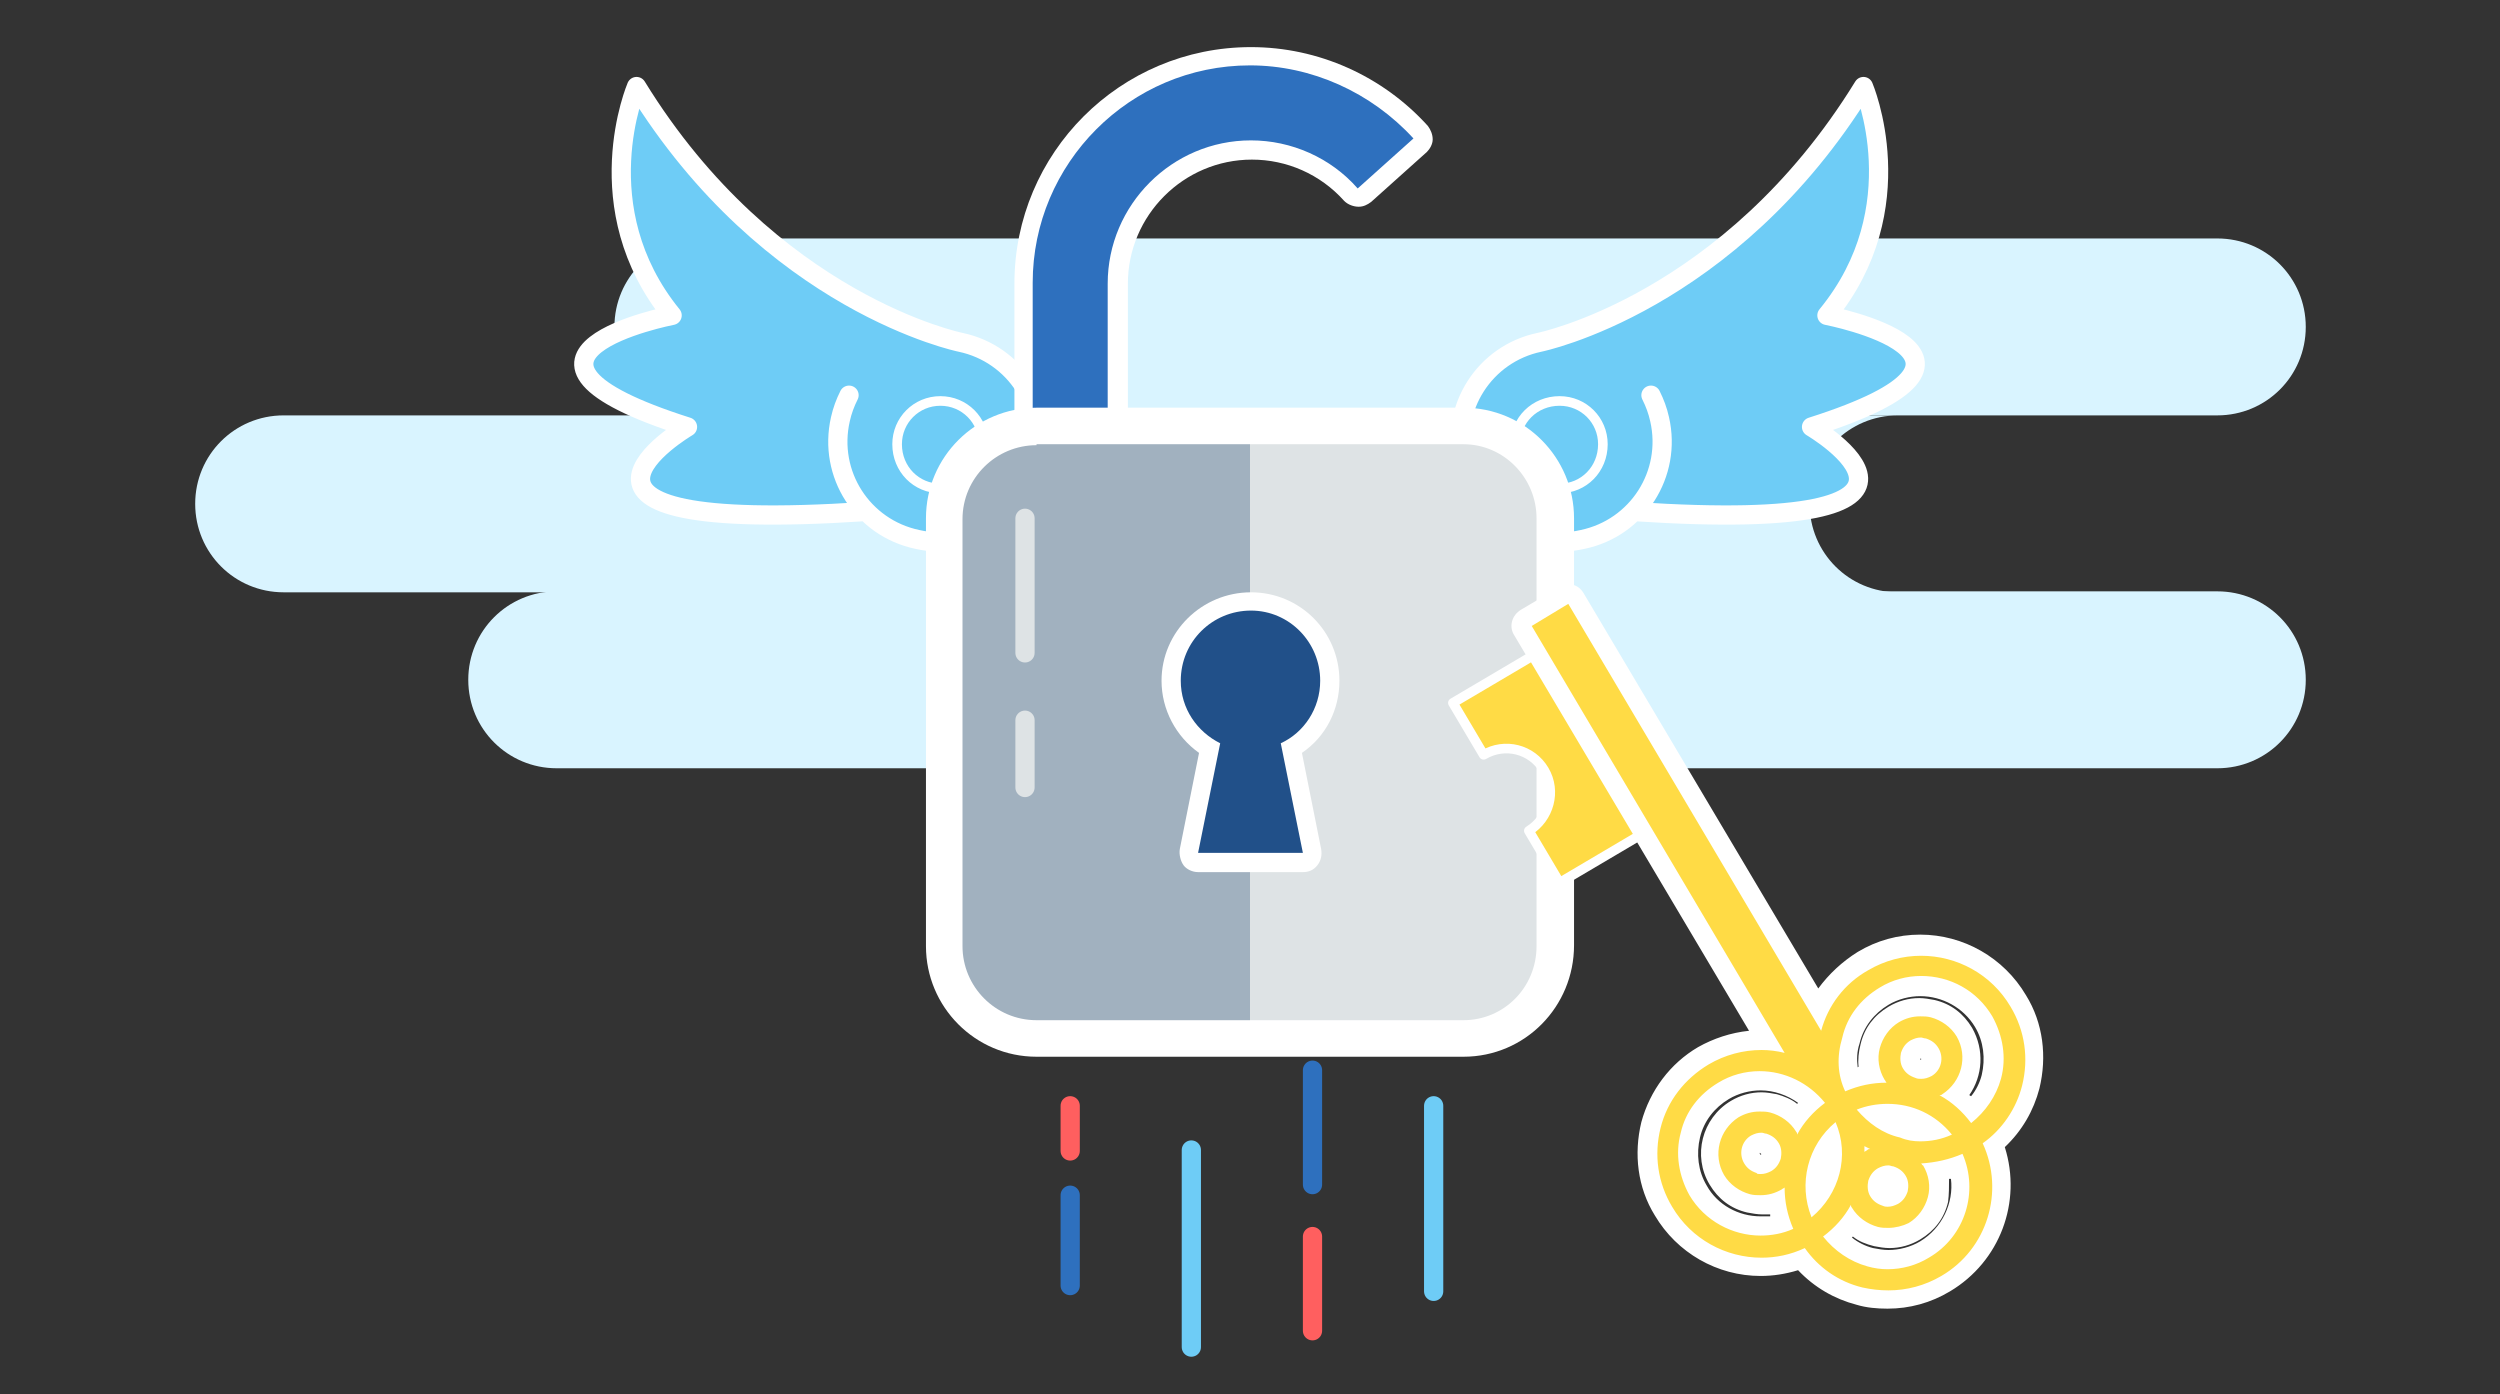
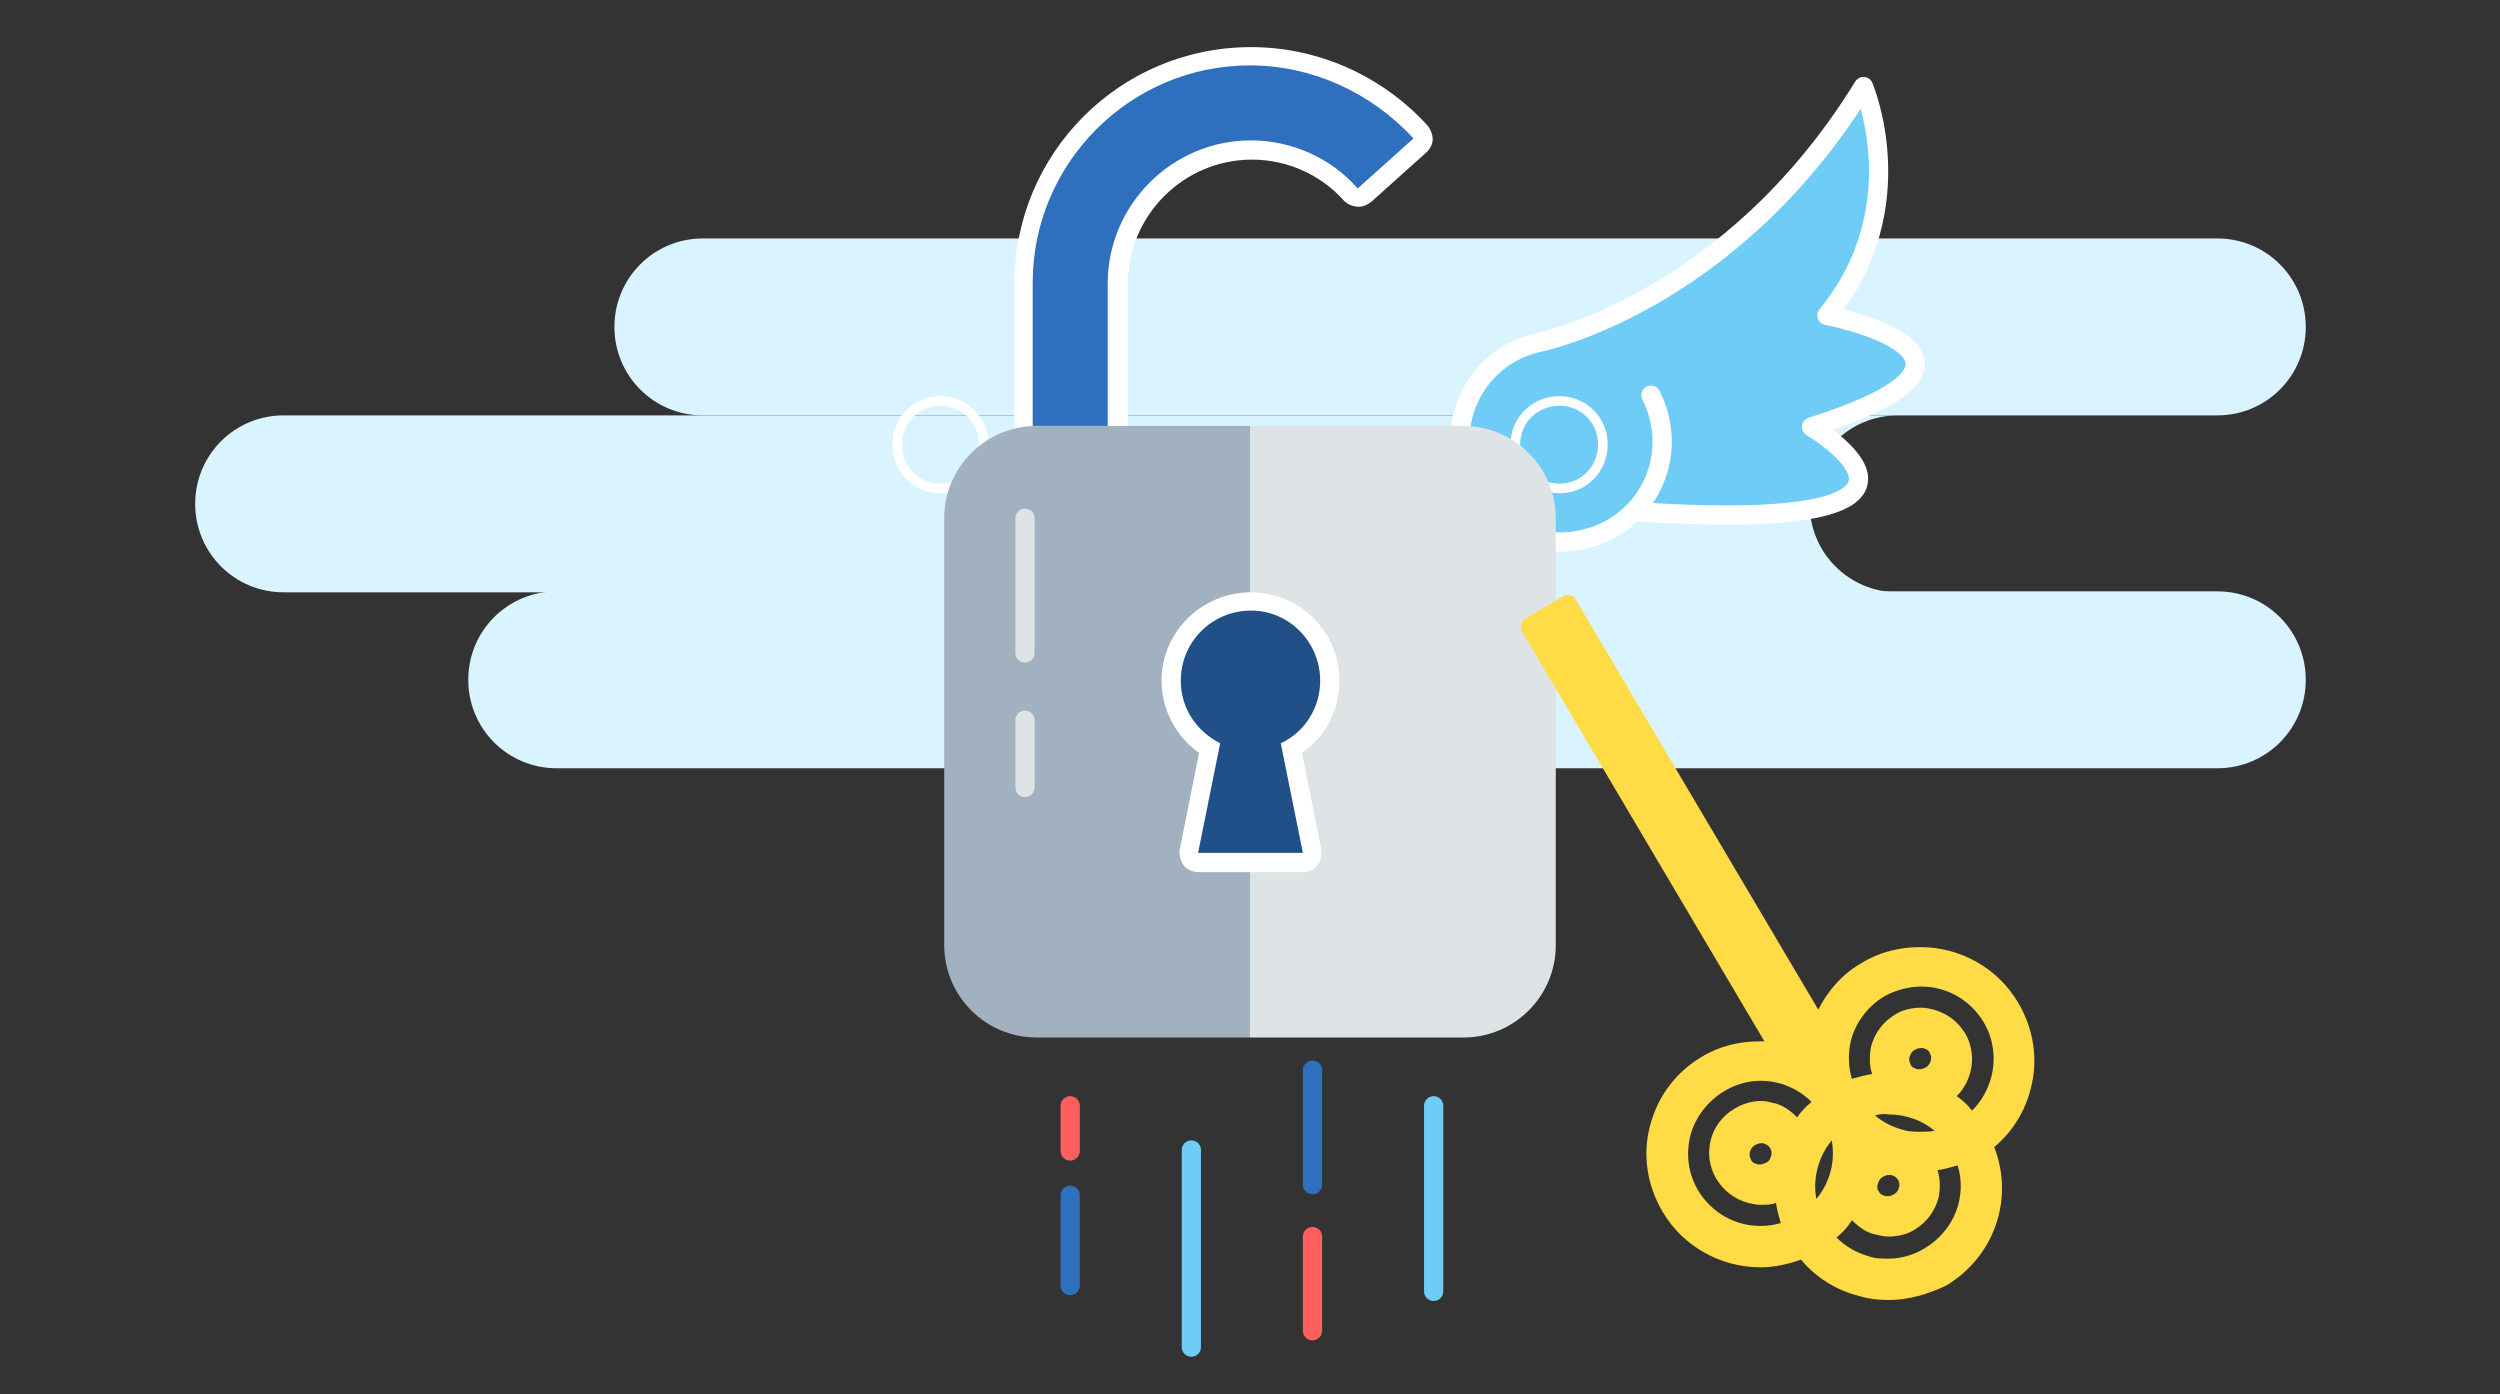
<svg xmlns="http://www.w3.org/2000/svg" version="1.1" x="0px" y="0px" viewBox="0 0 260 145" style="enable-background:new 0 0 260 145;" xml:space="preserve">
  <rect x="0" y="0" width="260" height="145" fill="#333333" stroke="none" />
  <style type="text/css">
	.st0{fill:#D9F4FF;}
	.st1{fill:#6ECCF6;stroke:#FFFFFF;stroke-width:2;stroke-linecap:round;stroke-linejoin:round;stroke-miterlimit:10;}
	.st2{fill:none;stroke:#FFFFFF;stroke-linecap:round;stroke-linejoin:round;stroke-miterlimit:10;}
	.st3{fill:#FFFFFF;}
	.st4{fill:#2E70BE;}
	.st5{fill:#A1B1BF;}
	.st6{fill:#DEE3E5;}
	.st7{fill:none;stroke:#DEE3E5;stroke-width:2;stroke-linecap:round;stroke-miterlimit:10;}
	.st8{fill:none;stroke:#2E70BE;stroke-width:2;stroke-linecap:round;stroke-miterlimit:10;}
	.st9{fill:none;stroke:#FF5F5F;stroke-width:2;stroke-linecap:round;stroke-miterlimit:10;}
	.st10{fill:none;stroke:#6ECCF6;stroke-width:2;stroke-linecap:round;stroke-miterlimit:10;}
	.st11{fill:#215089;}
	.st12{fill:#FFDB45;}
	.st13{fill:#FFDB45;stroke:#FFFFFF;stroke-linejoin:round;stroke-miterlimit:10;}
</style>
  <g id="Layer_1">
</g>
  <g id="graphics">
    <g>
      <g>
        <g>
          <g>
            <path class="st0" d="M73.1,43.2h157.5c5.1,0,9.2-4.1,9.2-9.2c0-5.1-4.1-9.2-9.2-9.2H73.1c-5.1,0-9.2,4.1-9.2,9.2       C63.9,39.1,68,43.2,73.1,43.2z" />
          </g>
          <g>
            <path class="st0" d="M57.9,79.9h172.7c5.1,0,9.2-4.1,9.2-9.2c0-5.1-4.1-9.2-9.2-9.2H57.9c-5.1,0-9.2,4.1-9.2,9.2       C48.7,75.8,52.8,79.9,57.9,79.9z" />
          </g>
          <g>
            <path class="st0" d="M29.5,43.2h167.9c-5.1,0-9.2,4.1-9.2,9.2s4.1,9.2,9.2,9.2H29.5c-5.1,0-9.2-4.1-9.2-9.2       S24.4,43.2,29.5,43.2z" />
          </g>
        </g>
      </g>
      <g>
-         <path class="st1" d="M88.3,41.1c-0.4,0.8-0.7,1.6-0.9,2.5c-1.3,5.7,2.3,11.3,8,12.5c5.7,1.3,11.3-2.3,12.5-8     c1.3-5.7-2.3-11.3-8-12.5c0,0-19.8-4-33.7-26.6c0,0-5.4,12.6,3.7,23.8c0,0-21.7,4.2,1.6,11.6c0,0-19.2,11.3,18.5,8.8" />
        <path class="st2" d="M97.8,50.8c2.5,0,4.5-2,4.5-4.6c0-2.5-2-4.5-4.5-4.5c-2.5,0-4.5,2-4.5,4.5C93.3,48.8,95.3,50.8,97.8,50.8" />
      </g>
      <g>
        <path class="st1" d="M171.7,41.1c0.4,0.8,0.7,1.6,0.9,2.5c1.3,5.7-2.3,11.3-8,12.5c-5.7,1.3-11.3-2.3-12.5-8     c-1.3-5.7,2.3-11.3,8-12.5c0,0,19.8-4,33.7-26.6c0,0,5.4,12.6-3.8,23.8c0,0,21.7,4.2-1.6,11.6c0,0,19.2,11.3-18.5,8.8" />
        <path class="st2" d="M162.2,50.8c-2.5,0-4.6-2-4.6-4.6c0-2.5,2-4.5,4.6-4.5c2.5,0,4.5,2,4.5,4.5     C166.7,48.8,164.7,50.8,162.2,50.8" />
      </g>
      <g>
        <g>
          <path class="st3" d="M107.4,46.3c-1.1,0-1.9-0.9-1.9-1.9V29.5c0-13.6,11-24.6,24.6-24.6c7,0,13.7,3,18.4,8.2      c0.3,0.4,0.5,0.9,0.5,1.4c0,0.5-0.3,1-0.6,1.3l-5.8,5.2c-0.4,0.3-0.8,0.5-1.3,0.5c-0.5,0-1.1-0.2-1.5-0.6      c-2.5-2.8-6-4.3-9.6-4.3c-7.1,0-12.9,5.8-12.9,12.9v14.9c0,1.1-0.9,1.9-1.9,1.9H107.4z" />
        </g>
      </g>
      <path class="st4" d="M130,6.8C130,6.8,130,6.8,130,6.8c-12.5,0-22.6,10.2-22.6,22.6v14.9h7.8V29.5c0-8.2,6.7-14.9,14.9-14.9    c0,0,0,0,0,0c4.2,0,8.3,1.8,11.1,5l5.8-5.2C142.6,9.6,136.4,6.8,130,6.8z" />
      <path class="st5" d="M107.8,44.3c-5.3,0-9.6,4.3-9.6,9.6v44.4c0,5.3,4.3,9.6,9.6,9.6H130V44.3H107.8z" />
      <path class="st6" d="M161.8,98.3V53.9c0-5.3-4.3-9.6-9.6-9.6H130v63.6h22.2C157.5,107.9,161.8,103.6,161.8,98.3z" />
-       <path class="st3" d="M152.2,109.9h-44.4c-6.4,0-11.5-5.2-11.5-11.5V53.9c0-6.4,5.2-11.5,11.5-11.5h44.4c6.4,0,11.5,5.2,11.5,11.5    v44.4C163.7,104.7,158.6,109.9,152.2,109.9z M107.8,46.3c-4.2,0-7.7,3.4-7.7,7.7v44.4c0,4.2,3.4,7.7,7.7,7.7h44.4    c4.2,0,7.6-3.4,7.6-7.7V53.9c0-4.2-3.4-7.7-7.6-7.7H107.8z" />
      <line class="st7" x1="106.6" y1="74.9" x2="106.6" y2="81.9" />
      <g>
        <path class="st3" d="M124.6,90.7c-0.6,0-1.2-0.3-1.5-0.7s-0.5-1.1-0.4-1.7l2-10c-2.4-1.7-3.9-4.5-3.9-7.5c0-5.1,4.2-9.2,9.3-9.2     c5.1,0,9.2,4.1,9.2,9.2c0,3-1.4,5.8-3.9,7.5l2,10c0.1,0.6,0,1.2-0.4,1.7s-0.9,0.7-1.5,0.7H124.6z" />
      </g>
      <line class="st7" x1="106.6" y1="53.9" x2="106.6" y2="67.9" />
      <line class="st8" x1="111.3" y1="124.3" x2="111.3" y2="133.7" />
      <line class="st9" x1="111.3" y1="115" x2="111.3" y2="119.7" />
      <line class="st10" x1="149.1" y1="115" x2="149.1" y2="134.3" />
      <line class="st10" x1="123.9" y1="119.6" x2="123.9" y2="140.1" />
      <line class="st9" x1="136.5" y1="128.6" x2="136.5" y2="138.4" />
      <line class="st8" x1="136.5" y1="111.3" x2="136.5" y2="123.2" />
      <path class="st11" d="M137.3,70.8c0-4-3.2-7.3-7.2-7.3c-4,0-7.3,3.2-7.3,7.3c0,2.9,1.7,5.3,4.1,6.5l-2.3,11.4h10.9l-2.3-11.4    C135.6,76.2,137.3,73.7,137.3,70.8z" />
      <g>
        <g>
          <path class="st12" d="M196.4,135.2c-1,0-2-0.1-3-0.4c-2.4-0.6-4.5-1.9-6.1-3.8c-1.4,0.5-2.8,0.8-4.2,0.8      c-4.2,0-8.1-2.2-10.2-5.8c-1.6-2.7-2.1-5.9-1.3-8.9c0.8-3.1,2.7-5.6,5.4-7.2c1.8-1.1,3.9-1.6,6-1.6c0.2,0,0.4,0,0.5,0      l-25.2-42.6c-0.3-0.5-0.1-1.1,0.4-1.4l3.9-2.3c0.2-0.1,0.3-0.1,0.5-0.1c0.1,0,0.2,0,0.2,0c0.3,0.1,0.5,0.2,0.6,0.5l25.2,42.6      c1-2,2.6-3.8,4.6-4.9c1.8-1.1,3.9-1.6,6-1.6c4.2,0,8.1,2.2,10.2,5.8c1.6,2.7,2.1,5.9,1.3,8.9c-0.6,2.4-1.9,4.5-3.8,6.1      c2.1,5.4,0,11.4-5,14.4C200.5,134.6,198.5,135.2,196.4,135.2z M191,128.7c1,1,2.1,1.6,3.5,2c0.6,0.2,1.3,0.2,1.9,0.2      c1.3,0,2.7-0.4,3.8-1.1c3-1.8,4.4-5.3,3.4-8.6c-0.7,0.2-1.4,0.4-2.1,0.5c0.3,0.9,0.3,1.9,0.1,2.9c-0.4,1.4-1.2,2.5-2.5,3.3      c-0.8,0.5-1.8,0.7-2.7,0.7c-0.4,0-0.9-0.1-1.3-0.2c-1-0.2-1.8-0.8-2.5-1.5C192.1,127.7,191.6,128.2,191,128.7z M183.1,112.4      c-1.3,0-2.7,0.4-3.8,1.1c-1.7,1-3,2.7-3.5,4.6c-0.5,2-0.2,4,0.8,5.7c1.4,2.3,3.8,3.7,6.5,3.7c0.7,0,1.4-0.1,2.1-0.3      c-0.2-0.7-0.4-1.4-0.5-2.1c-0.5,0.2-1,0.2-1.6,0.2c-0.4,0-0.9-0.1-1.3-0.2c-1.4-0.4-2.5-1.2-3.3-2.5c-1.5-2.5-0.7-5.8,1.9-7.3      c0.8-0.5,1.8-0.8,2.7-0.8c0.5,0,0.9,0.1,1.3,0.2c1,0.2,1.8,0.8,2.5,1.5c0.4-0.6,0.9-1.1,1.5-1.6      C187,113.2,185.1,112.4,183.1,112.4z M190.5,118.6c-1.4,1.7-2,4-1.6,6.1C190.3,123,190.9,120.8,190.5,118.6z M195.4,123.9      c0.1,0.3,0.4,0.4,0.7,0.5c0.1,0,0.2,0,0.3,0c0.2,0,0.4-0.1,0.6-0.2c0.3-0.2,0.4-0.4,0.5-0.7c0.1-0.3,0-0.6-0.1-0.8      c-0.2-0.3-0.4-0.4-0.7-0.5c-0.1,0-0.2,0-0.3,0c-0.2,0-0.4,0.1-0.6,0.2c-0.3,0.2-0.4,0.4-0.5,0.7      C195.2,123.4,195.2,123.7,195.4,123.9C195.4,123.9,195.4,123.9,195.4,123.9z M183.1,118.9c-0.2,0-0.4,0.1-0.6,0.2      c-0.5,0.3-0.7,1-0.4,1.5c0.1,0.3,0.4,0.4,0.7,0.5c0.1,0,0.2,0,0.3,0c0.2,0,0.4-0.1,0.6-0.2c0.3-0.1,0.4-0.4,0.5-0.7      c0.1-0.3,0-0.6-0.1-0.8c-0.1-0.2-0.4-0.4-0.7-0.5C183.3,118.9,183.2,118.9,183.1,118.9z M195,116c0.8,0.7,1.8,1.2,2.9,1.5      c0.6,0.2,1.2,0.2,1.9,0.2c0.5,0,0.9,0,1.4-0.1c-1.3-1.1-3-1.7-4.8-1.7C195.9,115.8,195.4,115.9,195,116z M203.5,114      c0.6,0.4,1.1,0.9,1.6,1.5c1-1,1.6-2.1,2-3.5c0.5-2,0.2-4-0.8-5.7c-1.4-2.3-3.8-3.7-6.5-3.7c-1.3,0-2.7,0.4-3.8,1      c-1.7,1-3,2.7-3.5,4.6c-0.3,1.3-0.3,2.7,0.1,4c0.7-0.2,1.4-0.4,2.1-0.5c-0.3-0.9-0.3-1.9-0.1-2.9c0.4-1.4,1.2-2.5,2.5-3.3      c0.8-0.5,1.8-0.7,2.7-0.7c0.5,0,0.9,0.1,1.3,0.2c1.4,0.4,2.5,1.2,3.3,2.5C205.6,109.6,205.2,112.3,203.5,114z M199.7,109      c-0.2,0-0.4,0.1-0.6,0.2c-0.3,0.2-0.4,0.4-0.5,0.7c-0.1,0.3,0,0.6,0.1,0.8c0.1,0.3,0.4,0.4,0.7,0.5c0.1,0,0.2,0,0.3,0      c0.2,0,0.4-0.1,0.6-0.2c0.5-0.3,0.7-1,0.4-1.5c-0.1-0.3-0.4-0.4-0.7-0.5C199.9,109,199.8,109,199.7,109z" />
-           <path class="st3" d="M163.1,62.8l26.3,44.4c0.7-2.6,2.4-4.9,4.9-6.3c1.7-1,3.6-1.5,5.5-1.5c3.7,0,7.3,1.9,9.3,5.3      c1.5,2.5,1.9,5.4,1.2,8.2c-0.6,2.4-2.1,4.6-4.1,6c2.3,5,0.5,11-4.3,13.8c-1.7,1-3.6,1.5-5.5,1.5c-0.9,0-1.8-0.1-2.7-0.3      c-2.5-0.6-4.6-2.1-6-4.1c-1.5,0.7-3,1-4.5,1c-3.7,0-7.3-1.9-9.3-5.3c-1.5-2.5-1.9-5.4-1.2-8.2c0.7-2.8,2.5-5.1,5-6.6      c1.7-1,3.6-1.5,5.5-1.5c0.8,0,1.6,0.1,2.4,0.3l-26.3-44.4L163.1,62.8 M191.9,113.5c1.4-0.6,2.8-0.9,4.3-0.9      c-0.1-0.1-0.1-0.2-0.2-0.3c-0.6-1-0.8-2.2-0.5-3.3c0.3-1.1,1-2.1,2-2.7c0.7-0.4,1.4-0.6,2.2-0.6c0.4,0,0.7,0,1.1,0.1      c1.1,0.3,2.1,1,2.7,2c1.2,2.1,0.5,4.7-1.5,6c-0.1,0.1-0.2,0.1-0.3,0.1c1.3,0.7,2.4,1.7,3.3,2.9c1.5-1.2,2.6-2.8,3.1-4.6      c0.6-2.2,0.2-4.5-0.9-6.5c-1.6-2.7-4.4-4.2-7.4-4.2c-1.5,0-3,0.4-4.3,1.2c-2,1.2-3.4,3-3.9,5.2      C191,109.9,191.1,111.8,191.9,113.5 M199.8,112.2c0.4,0,0.7-0.1,1.1-0.3c1-0.6,1.3-1.9,0.7-2.9c-0.3-0.5-0.7-0.8-1.3-1      c-0.2,0-0.4-0.1-0.5-0.1c-0.4,0-0.7,0.1-1.1,0.3c-0.5,0.3-0.8,0.7-1,1.3c-0.1,0.5-0.1,1.1,0.2,1.6l0,0c0.3,0.5,0.7,0.8,1.3,1      C199.4,112.2,199.6,112.2,199.8,112.2 M183.1,128.5c1.1,0,2.3-0.2,3.4-0.7c-0.6-1.4-0.9-2.8-0.9-4.3c-0.1,0.1-0.2,0.1-0.3,0.2      c-0.7,0.4-1.4,0.6-2.2,0.6c-0.4,0-0.7,0-1.1-0.1c-1.1-0.3-2.1-1-2.7-2c-1.2-2.1-0.5-4.7,1.5-6c0.7-0.4,1.4-0.6,2.2-0.6      c0.4,0,0.7,0,1.1,0.1c1.1,0.3,2.1,1,2.7,2c0.1,0.1,0.1,0.2,0.1,0.3c0.7-1.3,1.7-2.4,2.9-3.3c-1.7-2.1-4.2-3.3-6.8-3.3      c-1.5,0-3,0.4-4.3,1.2c-2,1.2-3.4,3-3.9,5.2c-0.6,2.2-0.2,4.5,0.9,6.5C177.3,127,180.2,128.5,183.1,128.5 M199.7,118.7      c1.1,0,2.2-0.2,3.3-0.7c-1.7-2.1-4.1-3.2-6.7-3.2c-1.1,0-2.2,0.2-3.2,0.6c1.2,1.4,2.7,2.5,4.5,2.9      C198.3,118.6,199,118.7,199.7,118.7 M188.4,126.6c2.9-2.4,4-6.4,2.5-9.9C188,119.1,187,123.1,188.4,126.6 M183.1,122.1      c0.4,0,0.7-0.1,1.1-0.3c0.5-0.3,0.8-0.7,1-1.3c0.1-0.5,0.1-1.1-0.2-1.6c-0.3-0.5-0.7-0.8-1.3-1c-0.2,0-0.3-0.1-0.5-0.1      c-0.4,0-0.7,0.1-1.1,0.3c-1,0.6-1.3,1.9-0.7,2.9c0.3,0.5,0.7,0.8,1.3,1C182.7,122.1,182.9,122.1,183.1,122.1 M193.9,119.8      c0.1-0.1,0.2-0.1,0.3-0.2c0.1-0.1,0.2-0.1,0.3-0.1c-0.2-0.1-0.4-0.2-0.6-0.3C193.9,119.4,193.9,119.6,193.9,119.8 M196.4,127.7      c-0.4,0-0.7,0-1.1-0.1c-1.1-0.3-2.1-1-2.7-2c-0.1-0.1-0.1-0.2-0.1-0.3c-0.7,1.3-1.7,2.4-2.9,3.3c1.2,1.5,2.8,2.6,4.6,3.1      c0.7,0.2,1.4,0.3,2.1,0.3c1.5,0,3-0.4,4.3-1.2c3.8-2.2,5.2-6.9,3.5-10.8c-1.4,0.6-2.8,0.9-4.3,1c0.1,0.1,0.1,0.2,0.2,0.2      c0.6,1,0.8,2.2,0.5,3.3c-0.3,1.1-1,2.1-2,2.7C197.9,127.5,197.1,127.7,196.4,127.7 M196.3,125.5c0.4,0,0.7-0.1,1.1-0.3      c0.5-0.3,0.8-0.7,1-1.3c0.1-0.5,0.1-1.1-0.2-1.6c-0.3-0.5-0.7-0.8-1.3-1c-0.2,0-0.3-0.1-0.5-0.1c-0.4,0-0.7,0.1-1.1,0.3      c-0.5,0.3-0.8,0.7-1,1.3c-0.1,0.5-0.1,1.1,0.2,1.6l0,0c0.3,0.5,0.7,0.8,1.3,1C196,125.5,196.2,125.5,196.3,125.5 M163.1,60.8      c-0.4,0-0.7,0.1-1,0.3l-3.9,2.3c-1,0.6-1.3,1.8-0.7,2.7l24.4,41.1c-1.9,0.2-3.7,0.8-5.3,1.7c-2.9,1.7-5,4.5-5.9,7.8      c-0.8,3.3-0.4,6.8,1.4,9.7c2.3,3.9,6.5,6.3,11,6.3c1.3,0,2.6-0.2,3.9-0.6c1.7,1.8,3.8,3,6.1,3.6c1,0.3,2.1,0.4,3.2,0.4      c2.3,0,4.5-0.6,6.5-1.8c5.2-3.1,7.5-9.3,5.7-15c1.8-1.7,3-3.8,3.6-6.1c0.8-3.3,0.4-6.8-1.4-9.7c-2.3-3.9-6.5-6.3-11-6.3      c-2.3,0-4.5,0.6-6.5,1.8c-1.6,1-3,2.3-4.1,3.8l-24.4-41.1c-0.3-0.5-0.7-0.8-1.2-0.9C163.4,60.8,163.3,60.8,163.1,60.8      L163.1,60.8z M193.2,111c-0.1-0.8-0.1-1.6,0.2-2.5c0.4-1.7,1.5-3.1,3-4c1-0.6,2.2-0.9,3.3-0.9c2.3,0,4.5,1.2,5.7,3.2      c0.9,1.5,1.1,3.3,0.7,5c-0.2,0.8-0.6,1.6-1.1,2.2c-0.1,0-0.1-0.1-0.2-0.1c1.4-2,1.6-4.7,0.3-7c-0.9-1.5-2.2-2.5-3.9-2.9      c-0.5-0.1-1.1-0.2-1.6-0.2c-1.1,0-2.2,0.3-3.2,0.9c-1.5,0.9-2.5,2.2-2.9,3.9c-0.2,0.8-0.3,1.6-0.2,2.4      C193.4,110.9,193.3,110.9,193.2,111L193.2,111z M199.7,110.2C199.6,110.1,199.6,110.1,199.7,110.2c0-0.1,0-0.1,0-0.1l0,0      c0.1,0,0.1,0,0.1,0c0,0,0,0.1,0,0.1L199.7,110.2C199.7,110.2,199.7,110.2,199.7,110.2C199.7,110.2,199.7,110.2,199.7,110.2      C199.7,110.2,199.7,110.2,199.7,110.2L199.7,110.2z M183.1,126.5c-2.3,0-4.5-1.2-5.6-3.2c-0.9-1.5-1.1-3.3-0.7-5      c0.4-1.7,1.5-3.1,3-4c1-0.6,2.2-0.9,3.3-0.9c1.4,0,2.8,0.5,3.9,1.3c0,0-0.1,0.1-0.1,0.1c-0.6-0.5-1.4-0.8-2.1-1      c-0.5-0.1-1.1-0.2-1.6-0.2c-1.1,0-2.2,0.3-3.2,0.9c-3,1.8-4,5.7-2.2,8.7c0.9,1.5,2.2,2.5,3.9,2.9c0.5,0.1,1.1,0.2,1.6,0.2      c0.3,0,0.5,0,0.8,0c0,0.1,0,0.1,0,0.2C183.7,126.5,183.4,126.5,183.1,126.5L183.1,126.5z M183.1,120.1      C183.1,120.1,183.1,120.1,183.1,120.1C183,120.1,183,120.1,183.1,120.1c-0.1-0.1-0.1-0.2-0.1-0.2c0,0,0,0,0,0      c0.1,0,0.1,0,0.1,0.1C183.2,120,183.2,120,183.1,120.1C183.2,120,183.2,120.1,183.1,120.1C183.1,120.1,183.1,120.1,183.1,120.1      L183.1,120.1z M202.7,122.6c0.1,0,0.1,0,0.2,0c0.3,2.5-0.9,5.1-3.2,6.5c-1,0.6-2.2,0.9-3.3,0.9c-0.5,0-1.1-0.1-1.6-0.2      c-0.8-0.2-1.6-0.6-2.2-1.1c0,0,0.1-0.1,0.1-0.1c0.6,0.5,1.4,0.8,2.2,1c0.5,0.1,1.1,0.2,1.6,0.2c1.1,0,2.2-0.3,3.2-0.9      c1.5-0.9,2.5-2.2,2.9-3.9C202.7,124.2,202.7,123.4,202.7,122.6L202.7,122.6z" />
        </g>
-         <path class="st13" d="M160.6,80.1c-1.3-2.2-4.1-2.9-6.3-1.6l-3.2-5.4l8.3-4.9l11.1,18.7l-8.3,4.9l-3.2-5.4     C161.1,85.1,161.9,82.3,160.6,80.1z" />
      </g>
    </g>
  </g>
</svg>